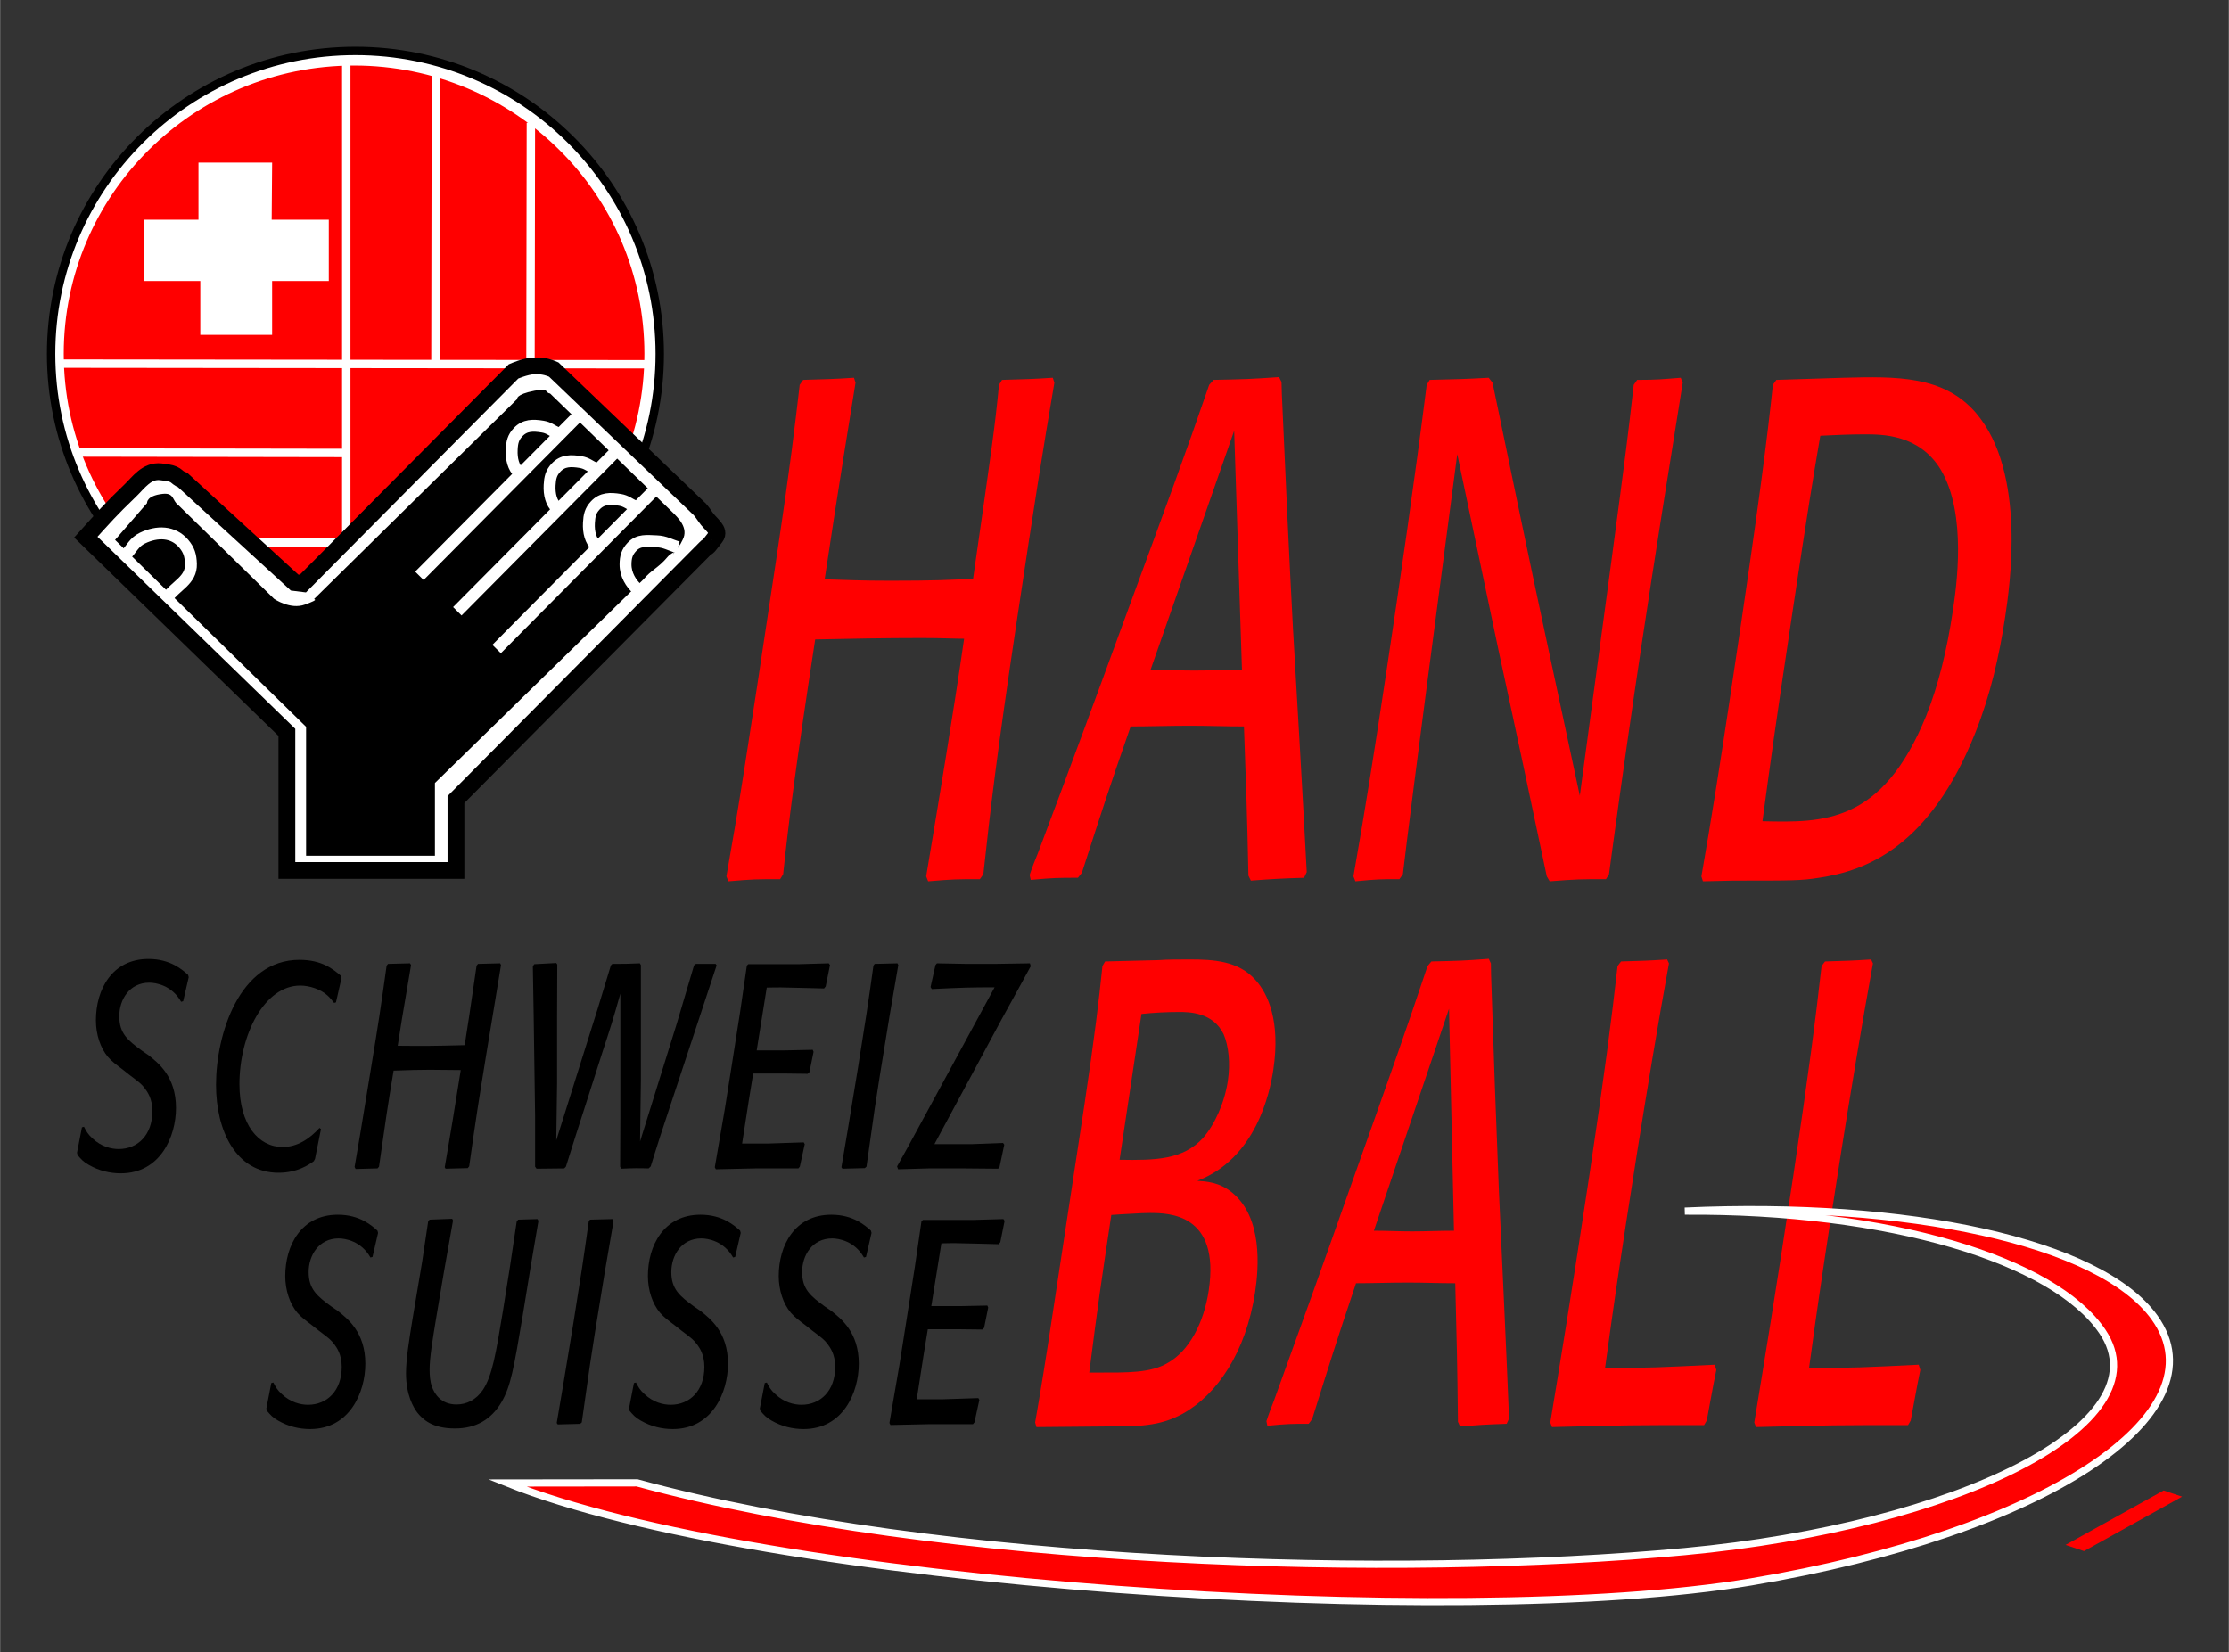
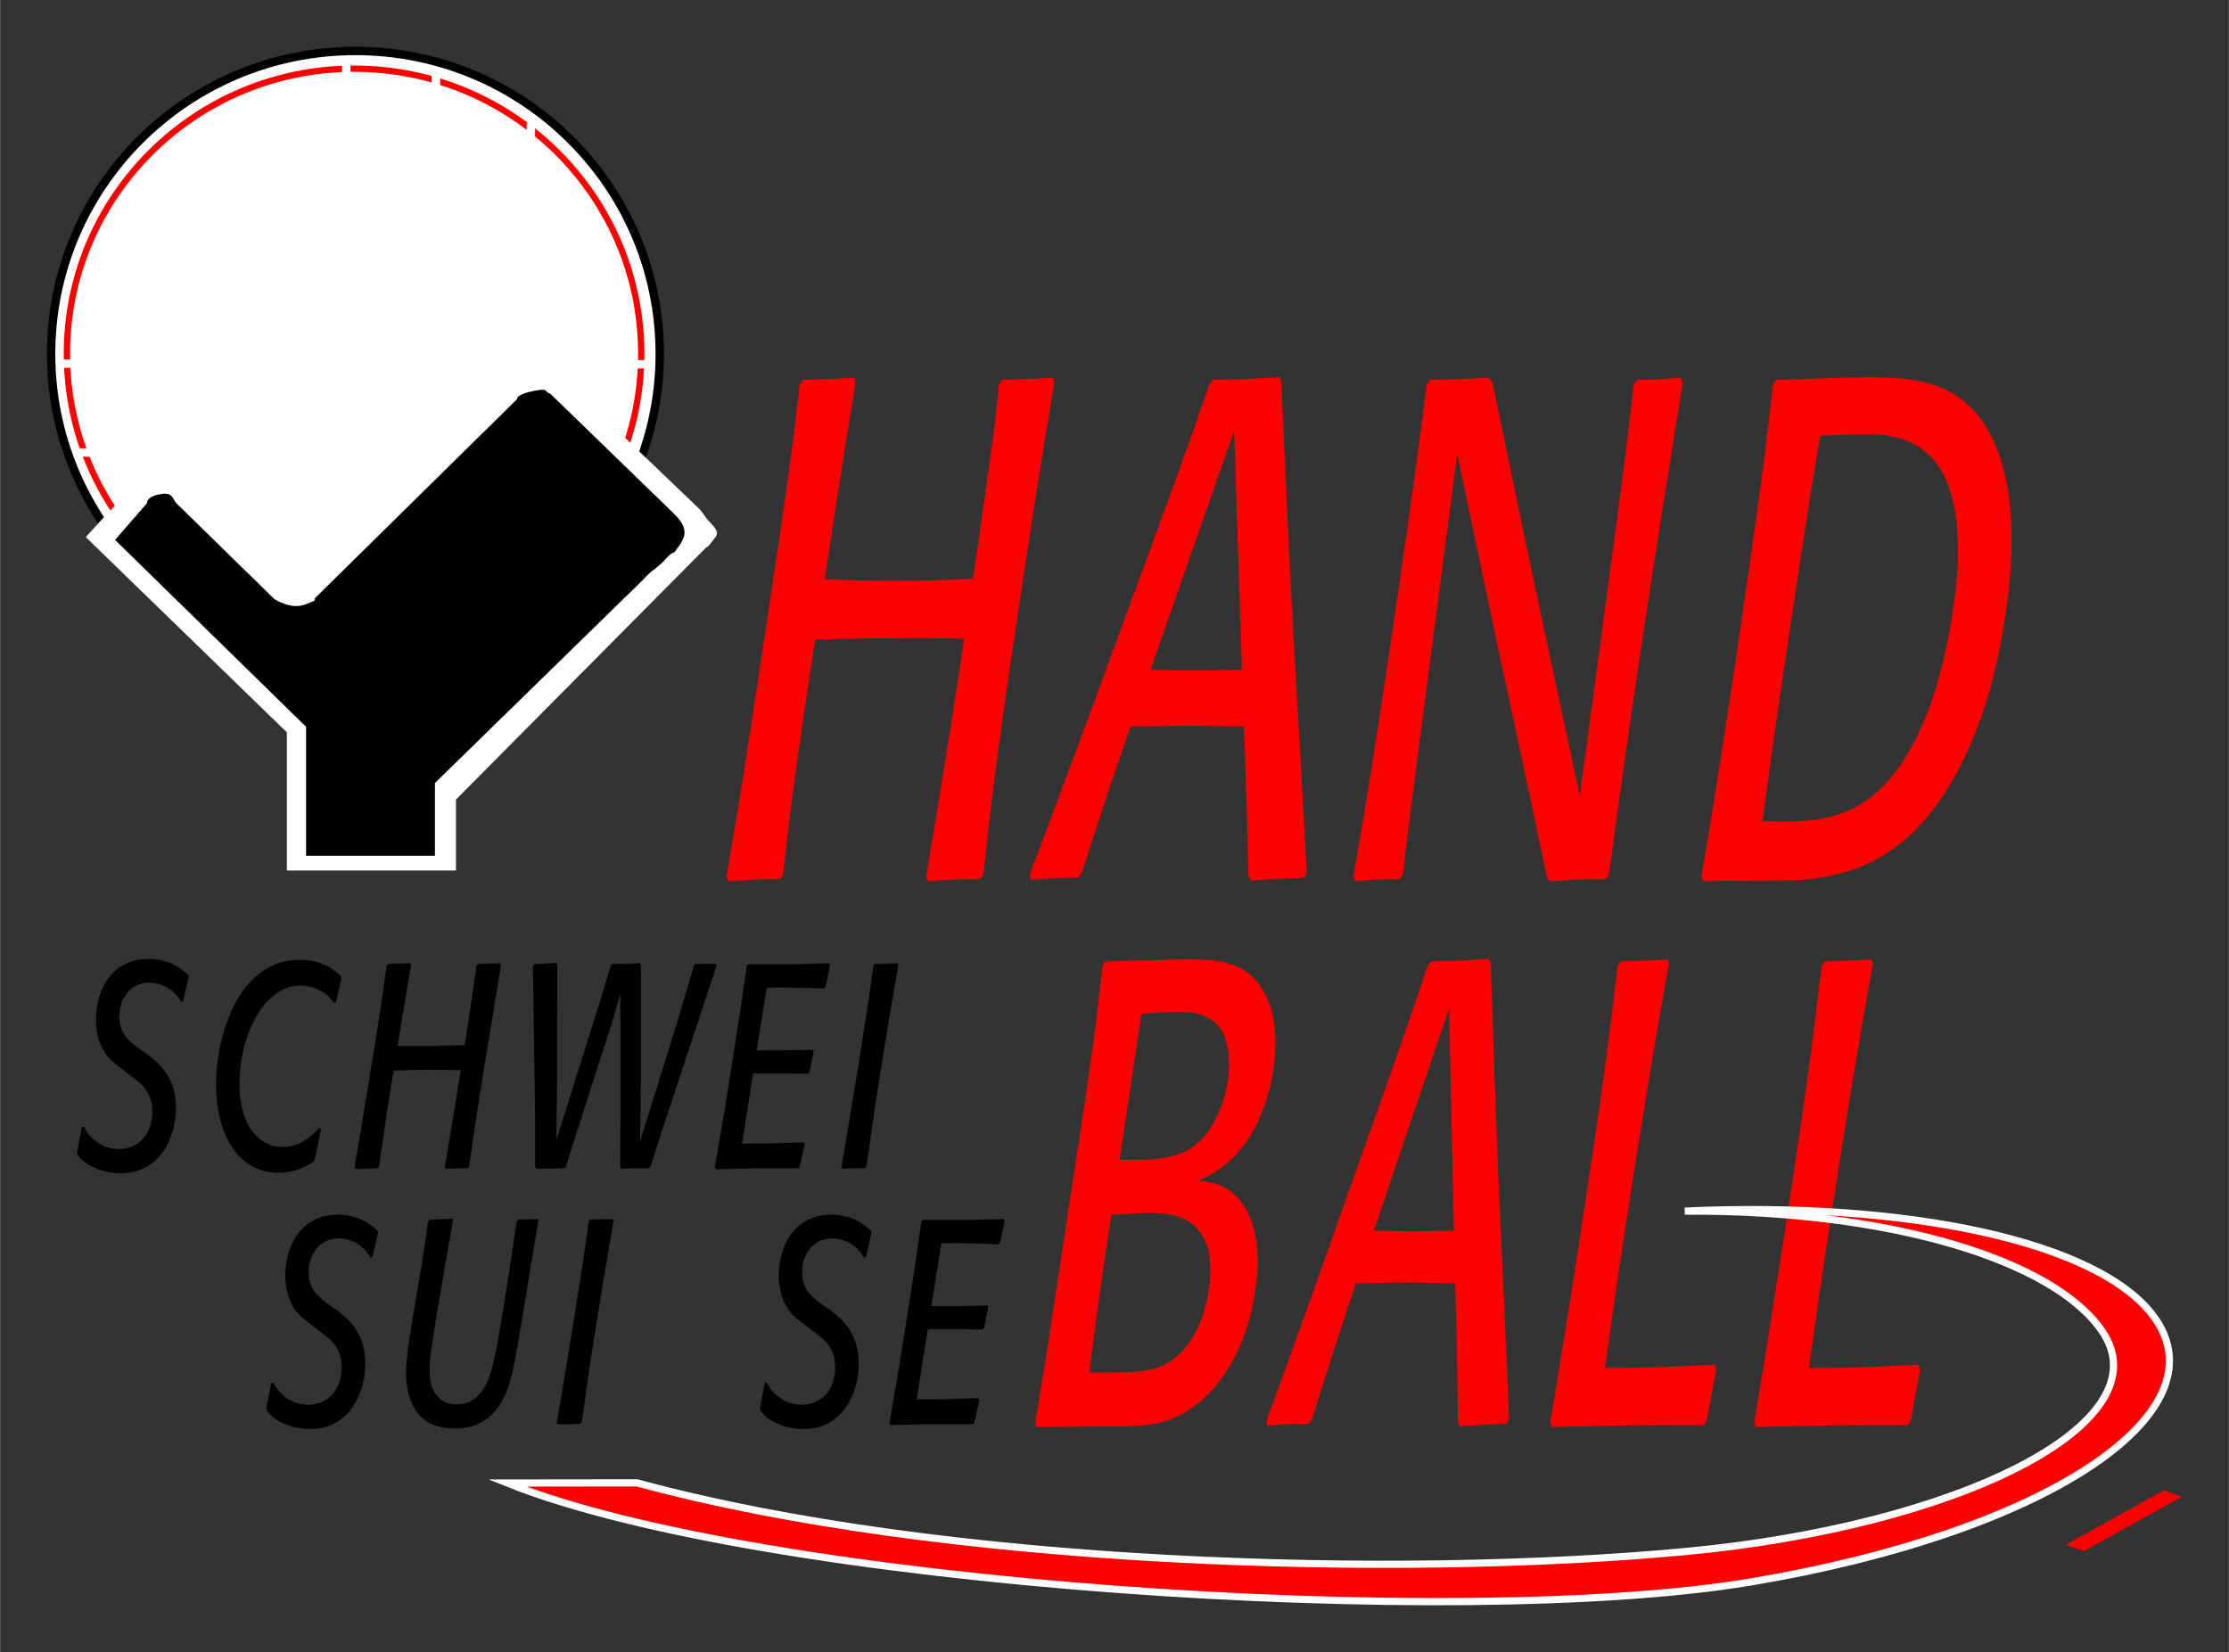
<svg xmlns="http://www.w3.org/2000/svg" version="1.0" width="1024" height="759" viewBox="-14.953 -14.953 712.698 528.328" id="svg2981">
  <rect x="-14.953" y="-14.953" width="712.698" height="528.328" fill="#333333" stroke="none" />
  <defs id="defs2983" />
  <path d="M 70.171,435.503 L 71.748,427.358 L 72.407,427.178 C 73.066,428.472 73.652,429.58 75.098,430.874 C 77.925,433.559 81.142,434.302 83.501,434.302 C 89.546,434.302 94.277,429.858 94.277,422.178 C 94.277,418.105 92.632,415.981 91.973,415.054 C 90.796,413.486 90.4,413.208 86.855,410.522 L 84.756,408.862 C 82.915,407.466 81.274,406.265 80.088,404.878 C 77.661,402.012 76.216,397.666 76.216,393.13 C 76.216,383.325 81.338,373.516 93.027,373.516 C 100.122,373.516 103.931,377.031 105.703,378.603 L 105.903,379.341 L 104.126,387.021 L 103.467,387.212 C 100.513,381.938 95.391,381.099 93.291,381.099 C 86.987,381.099 83.701,386.47 83.701,391.836 C 83.701,397.295 86.328,399.516 91.059,402.939 L 92.964,404.233 C 96.113,406.728 101.826,411.074 101.826,421.167 C 101.826,430.317 96.836,442.07 84.16,442.07 C 80.683,442.07 77.197,441.24 73.979,439.39 C 72.143,438.369 71.484,437.539 70.366,436.24 L 70.171,435.503" id="path2737" style="fill:#000000;fill-opacity:1;fill-rule:nonzero;stroke:none" />
  <path d="M 157.187,375.464 L 154.629,390.537 L 152.129,405.898 C 149.311,422.549 148.389,428.286 145.366,433.472 C 142.085,439.018 137.226,441.885 130.464,441.885 C 123.042,441.885 120.088,438.833 118.447,436.797 C 117.261,435.229 114.834,431.245 114.834,424.214 C 114.834,419.77 115.815,413.667 116.933,406.821 L 120.019,388.413 L 121.924,375.644 L 122.383,375.088 L 129.609,374.814 L 129.873,375.366 L 126.977,391.743 L 124.419,406.914 C 123.301,413.76 122.383,419.219 122.383,423.105 C 122.383,424.683 122.515,426.802 123.105,428.472 C 123.896,430.693 125.928,434.209 130.986,434.209 C 134.204,434.209 137.295,432.724 139.458,429.487 C 142.412,424.956 143.53,418.203 145.825,404.326 L 148.057,390.264 L 150.225,375.737 L 150.688,375.088 L 156.86,374.907 L 157.187,375.464" id="path2739" style="fill:#000000;fill-opacity:1;fill-rule:nonzero;stroke:none" />
  <path d="M 171.04,439.946 L 170.513,440.405 L 163.354,440.591 L 163.032,440.127 L 165.132,427.729 L 168.35,408.213 C 170.908,392.202 171.504,388.32 173.271,375.644 L 173.672,375.088 L 180.957,374.907 L 181.221,375.464 C 178.857,389.058 178.13,393.223 175.244,411.265 L 173.672,421.44 L 171.04,439.946" id="path2741" style="fill:#000000;fill-opacity:1;fill-rule:nonzero;stroke:none" />
-   <path d="M 186.142,435.503 L 187.72,427.358 L 188.379,427.178 C 189.038,428.472 189.624,429.58 191.069,430.874 C 193.896,433.559 197.114,434.302 199.473,434.302 C 205.517,434.302 210.249,429.858 210.249,422.178 C 210.249,418.105 208.603,415.981 207.949,415.054 C 206.767,413.486 206.372,413.208 202.827,410.522 L 200.727,408.862 C 198.882,407.466 197.246,406.265 196.064,404.878 C 193.633,402.012 192.187,397.666 192.187,393.13 C 192.187,383.325 197.309,373.516 208.994,373.516 C 216.094,373.516 219.902,377.031 221.675,378.603 L 221.87,379.341 L 220.098,387.021 L 219.438,387.212 C 216.484,381.938 211.367,381.099 209.267,381.099 C 202.959,381.099 199.678,386.47 199.678,391.836 C 199.678,397.295 202.3,399.516 207.031,402.939 L 208.935,404.233 C 212.085,406.728 217.798,411.074 217.798,421.167 C 217.798,430.317 212.812,442.07 200.137,442.07 C 196.655,442.07 193.169,441.24 189.951,439.39 C 188.115,438.369 187.456,437.539 186.338,436.24 L 186.142,435.503" id="path2743" style="fill:#000000;fill-opacity:1;fill-rule:nonzero;stroke:none" />
  <path d="M 227.978,435.503 L 229.551,427.358 L 230.215,427.178 C 230.864,428.472 231.455,429.58 232.905,430.874 C 235.732,433.559 238.945,434.302 241.308,434.302 C 247.353,434.302 252.08,429.858 252.08,422.178 C 252.08,418.105 250.439,415.981 249.78,415.054 C 248.603,413.486 248.203,413.208 244.658,410.522 L 242.558,408.862 C 240.723,407.466 239.072,406.265 237.895,404.878 C 235.469,402.012 234.023,397.666 234.023,393.13 C 234.023,383.325 239.141,373.516 250.83,373.516 C 257.93,373.516 261.738,377.031 263.506,378.603 L 263.701,379.341 L 261.933,387.021 L 261.274,387.212 C 258.32,381.938 253.198,381.099 251.094,381.099 C 244.785,381.099 241.509,386.47 241.509,391.836 C 241.509,397.295 244.136,399.516 248.867,402.939 L 250.771,404.233 C 253.916,406.728 259.629,411.074 259.629,421.167 C 259.629,430.317 254.643,442.07 241.968,442.07 C 238.486,442.07 235.005,441.24 231.787,439.39 C 229.951,438.369 229.292,437.539 228.174,436.24 L 227.978,435.503" id="path2745" style="fill:#000000;fill-opacity:1;fill-rule:nonzero;stroke:none" />
  <path d="M 296.606,439.946 L 296.147,440.503 L 282.49,440.503 L 269.746,440.776 L 269.424,440.127 L 272.637,421.44 L 274.932,406.914 C 277.363,391.645 277.886,388.13 279.663,375.644 L 280.122,375.181 L 296.211,375.181 L 305.864,374.907 L 306.26,375.464 L 304.883,382.305 L 304.355,382.954 C 301.992,382.856 299.629,382.856 297.261,382.768 C 290.63,382.583 289.902,382.583 286.035,382.676 L 282.812,402.749 L 292.012,402.749 L 300.742,402.568 L 301.006,403.213 L 299.697,409.692 L 299.101,410.244 L 291.352,410.151 L 281.694,410.151 L 280.322,418.569 L 278.154,432.544 L 286.426,432.544 L 297.851,432.168 L 298.183,432.724 L 296.606,439.946" id="path2747" style="fill:#000000;fill-opacity:1;fill-rule:nonzero;stroke:none" />
  <path d="M 298.345,266.225 C 290.635,266.225 290.049,266.225 281.807,266.904 L 281.172,265.322 C 285.405,239.985 289.946,212.622 293.301,189.321 C 289.946,189.321 286.348,189.092 279.648,189.092 C 268.306,189.092 255.757,189.321 245.683,189.546 C 239.092,232.524 237.251,247.681 235.439,264.639 L 234.473,266.225 C 226.47,266.225 226.03,266.225 217.925,266.904 L 217.29,265.322 C 221.196,243.154 223.076,231.621 233.354,163.081 C 237.934,132.544 239.131,121.689 240.727,108.115 L 241.841,106.533 C 249.292,106.308 251.035,106.308 258.096,105.85 L 258.584,107.436 C 256.435,120.781 253.364,139.331 248.711,170.322 C 256.245,170.547 260.283,170.776 269.736,170.776 C 283.13,170.776 289.277,170.547 296.182,170.093 C 302.339,127.114 303.081,122.143 304.463,108.115 L 305.425,106.533 C 313.32,106.308 314.477,106.308 321.675,105.85 L 322.168,107.436 C 318.437,129.38 316.157,143.628 310.215,183.213 C 303.638,227.095 301.709,243.833 299.458,264.639 L 298.345,266.225" id="path2749" style="fill:#ff0000;fill-opacity:1;fill-rule:nonzero;stroke:none" />
  <path d="M 352.92,199.272 C 357.573,199.272 362.197,199.497 366.846,199.497 C 371.797,199.497 377.07,199.272 382.158,199.272 L 379.663,122.817 L 352.92,199.272 z M 394.922,111.284 C 395.996,136.162 397.314,164.214 398.457,185.703 C 399.712,207.412 401.758,242.251 402.871,263.96 L 402.012,265.776 C 394.414,266.001 391.182,266.225 385.005,266.68 L 384.224,265.098 C 383.769,243.833 383.52,237.725 382.793,217.368 C 376.973,217.368 371.333,217.143 365.517,217.143 C 359.106,217.143 352.388,217.368 346.562,217.368 C 339.155,238.633 337.471,244.058 330.957,264.189 L 329.697,265.776 C 323.442,265.776 321.982,265.776 314.609,266.45 L 314.263,264.873 C 315.078,262.383 315.996,260.117 316.919,257.851 C 326.113,233.428 335.156,208.999 344.062,184.565 C 358.794,144.536 364.204,129.829 371.68,108.115 L 373.086,106.533 C 383.301,106.308 384.614,106.308 394.023,105.625 L 394.805,107.212 L 394.922,111.284" id="path2751" style="fill:#ff0000;fill-opacity:1;fill-rule:nonzero;stroke:none" />
  <path d="M 499.531,264.639 L 498.559,266.225 C 489.98,266.225 489.394,266.225 480.561,266.904 L 479.634,265.322 C 474.614,241.567 469.59,217.817 464.424,194.072 L 451.001,130.283 L 440.82,207.871 C 439.541,217.368 438.437,226.641 437.158,236.142 C 434.775,254.917 434.712,255.366 433.613,264.639 L 432.5,266.225 C 426.099,266.225 425.517,266.225 418.433,266.904 L 417.798,265.322 C 421.601,243.833 425,222.114 428.227,200.625 C 432.842,169.863 437.349,138.877 441.23,108.115 L 442.192,106.533 C 451.25,106.308 452.71,106.308 461.064,105.85 L 462.285,107.436 C 468.042,135.034 473.921,163.76 479.585,190 L 490.195,239.536 L 500.298,164.438 C 505.039,128.931 505.674,123.721 507.432,108.115 L 508.545,106.533 C 515.093,106.533 516.582,106.308 522.471,105.85 L 523.105,107.436 C 518.677,135.034 514.15,163.31 509.971,191.128 C 506.782,212.392 503.706,233.877 500.806,255.141 L 499.531,264.639" id="path2753" style="fill:#ff0000;fill-opacity:1;fill-rule:nonzero;stroke:none" />
  <path d="M 600.952,213.975 C 604.912,204.028 607.598,192.944 609.463,180.498 C 610.586,173.032 614.111,149.507 605.625,135.259 C 598.735,123.95 586.953,123.95 581.279,123.95 C 576.182,123.95 572.075,124.175 567.095,124.399 C 564.668,138.652 563.301,146.792 558.208,180.723 C 552.002,222.114 551.396,227.095 548.603,247.681 C 568.027,248.13 586.885,248.579 600.952,213.975 z M 529.565,266.904 L 529.077,265.322 C 532.266,247.002 534.956,230.034 538.447,206.733 C 547.91,143.628 550.117,125.083 551.933,108.115 L 553.037,106.533 L 574.531,105.85 C 591.626,105.4 606.645,105.171 616.924,117.163 C 633.135,136.162 627.641,172.808 626.216,182.309 C 624.316,194.975 621.431,207.412 616.753,219.175 C 602.241,255.82 581.88,263.511 566.699,265.776 C 560.884,266.68 558.701,266.68 539.35,266.68 L 529.565,266.904" id="path2755" style="fill:#ff0000;fill-opacity:1;fill-rule:nonzero;stroke:none" />
  <path d="M 1.343,98.227 C 1.343,44.717 44.912,1.343 98.657,1.343 C 152.402,1.343 195.976,44.717 195.976,98.227 C 195.976,151.738 152.402,195.112 98.657,195.112 C 44.912,195.112 1.343,151.738 1.343,98.227" id="path2757" style="fill:#ffffff;fill-opacity:1;fill-rule:nonzero;stroke:none" />
  <path d="M 1.343,98.227 C 1.343,44.717 44.912,1.343 98.657,1.343 C 152.402,1.343 195.976,44.717 195.976,98.227 C 195.976,151.738 152.402,195.112 98.657,195.112 C 44.912,195.112 1.343,151.738 1.343,98.227 z" id="path2759" style="fill:none;stroke:#000000;stroke-width:2.685;stroke-linecap:butt;stroke-linejoin:miter;stroke-miterlimit:10;stroke-opacity:1" />
-   <path d="M 6.391,98.174 C 6.391,47.827 47.51,7.012 98.223,7.012 C 148.945,7.012 190.058,47.827 190.058,98.174 C 190.058,148.525 148.945,189.341 98.223,189.341 C 47.51,189.341 6.391,148.525 6.391,98.174" id="path2761" style="fill:#ff0000;fill-opacity:1;fill-rule:nonzero;stroke:none" />
  <path d="M 6.391,98.174 C 6.391,47.827 47.51,7.012 98.223,7.012 C 148.945,7.012 190.058,47.827 190.058,98.174 C 190.058,148.525 148.945,189.341 98.223,189.341 C 47.51,189.341 6.391,148.525 6.391,98.174 z" id="path2763" style="fill:none;stroke:#ff0000;stroke-width:2.014;stroke-linecap:butt;stroke-linejoin:miter;stroke-miterlimit:10;stroke-opacity:1" />
  <path d="M 71.348,37.729 L 49.141,37.729 L 49.141,55.991 L 31.601,55.991 L 31.601,74.248 L 49.726,74.248 L 49.726,91.47 L 71.348,91.47 L 71.348,74.248 L 89.473,74.248 L 89.473,55.991 L 71.201,55.991 L 71.348,37.729" id="path2765" style="fill:#ffffff;fill-opacity:1;fill-rule:nonzero;stroke:none" />
  <path d="M 71.348,37.729 L 49.141,37.729 L 49.141,55.991 L 31.601,55.991 L 31.601,74.248 L 49.726,74.248 L 49.726,91.47 L 71.348,91.47 L 71.348,74.248 L 89.473,74.248 L 89.473,55.991 L 71.201,55.991 L 71.348,37.729 z" id="path2767" style="fill:none;stroke:#ffffff;stroke-width:1.343;stroke-linecap:butt;stroke-linejoin:miter;stroke-miterlimit:10;stroke-opacity:1" />
  <path d="M 94.863,158.599 L 25.596,158.599 M 94.438,129.907 L 9.98,129.766 M 192.7,101.543 L 4.424,101.343 M 154.766,24.311 L 154.639,101.343 M 124.394,8.266 L 124.248,100.747 M 95.732,4.873 L 95.732,192.168" id="path2769" style="fill:none;stroke:#ffffff;stroke-width:2.685;stroke-linecap:butt;stroke-linejoin:miter;stroke-miterlimit:10;stroke-opacity:1" />
  <path d="M 12.446,156.826 L 76.738,219.263 L 76.738,263.433 L 130.806,263.433 L 130.806,240.757 L 210.591,160.361 C 211.841,158.989 210.005,161.841 213.799,156.826 C 215.503,154.585 212.114,152.72 210.591,150.351 C 209.966,149.39 209.546,148.891 208.838,147.993 L 162.08,103.232 C 159.736,102.226 158.193,101.963 155.644,102.056 C 153.047,102.153 149.219,103.823 149.219,103.823 L 81.855,171.675 L 79.189,171.343 L 43.428,138.569 C 40.693,137.539 42.256,136.509 36.416,135.923 C 31.88,135.464 29.448,139.248 26.474,142.104 C 20.337,147.993 18.291,150.351 12.446,156.826" id="path2771" style="fill:#ffffff;fill-opacity:1;fill-rule:nonzero;stroke:none" />
-   <path d="M 12.446,156.826 L 76.738,219.263 L 76.738,263.433 L 130.806,263.433 L 130.806,240.757 L 210.591,160.361 C 211.841,158.989 210.005,161.841 213.799,156.826 C 215.503,154.585 212.114,152.72 210.591,150.351 C 209.966,149.39 209.546,148.891 208.838,147.993 L 162.08,103.232 C 159.736,102.226 158.193,101.963 155.644,102.056 C 153.047,102.153 149.219,103.823 149.219,103.823 L 81.855,171.675 L 79.189,171.343 L 43.428,138.569 C 40.693,137.539 42.256,136.509 36.416,135.923 C 31.88,135.464 29.448,139.248 26.474,142.104 C 20.337,147.993 18.291,150.351 12.446,156.826 z" id="path2773" style="fill:none;stroke:#000000;stroke-width:5.375;stroke-linecap:butt;stroke-linejoin:miter;stroke-miterlimit:10;stroke-opacity:1" />
  <path d="M 21.797,157.71 L 82.881,217.49 L 82.881,258.721 L 124.082,258.721 L 124.082,235.459 L 190.718,170.376 C 193.428,167.153 195.391,166.841 198.608,163.017 C 199.238,162.261 200.654,161.538 200.654,161.538 C 200.654,161.538 199.189,163.896 201.816,160.068 C 203.491,157.641 201.606,160.854 203.281,157.71 C 205.327,153.887 201.816,150.644 200.068,148.882 L 160.908,110.893 C 158.965,110.542 160.85,109.062 155.937,110.005 C 149.8,111.186 150.386,112.656 150.386,112.656 L 85.796,176.265 C 84.521,177.095 88.076,176.328 82.519,178.393 C 77.827,180.132 72.651,176.558 72.651,176.558 L 41.963,146.523 C 40.029,145.146 40.781,142.563 36.992,142.993 C 31.733,143.579 32.026,145.933 32.026,145.933 L 21.797,157.71" id="path2775" style="fill:#000000;fill-opacity:1;fill-rule:evenodd;stroke:none" />
-   <path d="M 188.672,173.32 C 186.87,171.66 185.005,168.882 185.034,165.517 C 185.054,163.193 185.488,161.611 187.08,159.927 C 189.253,157.622 191.821,158.047 194.971,158.159 C 197.744,158.257 199.145,159.321 201.816,160.068 M 175.664,159.629 C 173.872,157.969 173.164,155.278 173.33,152.261 C 173.447,149.941 173.784,148.354 175.371,146.67 C 177.539,144.365 180.151,144.38 183.262,144.902 C 185.225,145.229 186.113,146.157 187.939,146.963 M 143.808,192.612 L 194.512,141.514 M 163.096,147.549 C 161.304,145.893 160.6,143.198 160.762,140.19 C 160.884,137.871 161.23,136.289 162.803,134.6 C 164.961,132.28 167.583,132.314 170.698,132.827 C 172.661,133.149 173.545,134.087 175.371,134.892 M 131.245,180.532 L 181.65,129.731 M 150.972,136.216 C 149.175,134.556 148.491,131.865 148.633,128.852 C 148.735,126.528 149.092,124.941 150.679,123.257 C 152.851,120.952 155.459,120.981 158.569,121.494 C 160.537,121.811 161.421,122.749 163.242,123.55 M 119.116,169.199 L 169.385,118.545 M 25.01,162.72 C 27.178,160.537 27.803,158.457 30.566,157.124 C 35.234,154.873 40.351,154.927 43.721,158.891 C 45.454,160.933 45.967,162.681 46.055,165.371 C 46.23,170.718 41.24,172.197 38.164,176.558" id="path2777" style="fill:none;stroke:#ffffff;stroke-width:3.806;stroke-linecap:butt;stroke-linejoin:miter;stroke-miterlimit:10;stroke-opacity:1" />
  <path d="M 9.624,353.716 L 11.201,345.571 L 11.86,345.391 C 12.51,346.684 13.105,347.793 14.551,349.087 C 17.378,351.772 20.596,352.515 22.954,352.515 C 28.999,352.515 33.73,348.071 33.73,340.391 C 33.73,336.318 32.085,334.194 31.426,333.266 C 30.244,331.694 29.853,331.421 26.308,328.735 L 24.209,327.065 C 22.363,325.679 20.723,324.477 19.541,323.086 C 17.109,320.224 15.669,315.874 15.669,311.343 C 15.669,301.538 20.791,291.728 32.475,291.728 C 39.57,291.728 43.379,295.244 45.156,296.816 L 45.351,297.554 L 43.579,305.234 L 42.92,305.425 C 39.966,300.151 34.844,299.311 32.739,299.311 C 26.435,299.311 23.149,304.678 23.149,310.044 C 23.149,315.508 25.781,317.729 30.508,321.147 L 32.417,322.446 C 35.566,324.941 41.279,329.287 41.279,339.37 C 41.279,348.53 36.284,360.283 23.613,360.283 C 20.127,360.283 16.65,359.453 13.432,357.598 C 11.597,356.582 10.937,355.747 9.819,354.453 L 9.624,353.716" id="path2779" style="fill:#000000;fill-opacity:1;fill-rule:nonzero;stroke:none" />
  <path d="M 85.737,355.654 L 85.347,356.391 C 83.701,357.598 80.024,360.098 74.048,360.098 C 60.454,360.098 54.082,346.684 54.082,331.973 C 54.082,315.874 61.504,292.007 80.752,292.007 C 88.037,292.007 91.582,295.058 94.014,297.095 L 94.209,297.837 L 92.436,305.605 L 91.846,305.791 C 91.186,304.961 90.532,304.126 89.805,303.476 C 87.641,301.445 84.033,300.234 81.011,300.234 C 69.521,300.234 61.572,315.972 61.572,331.782 C 61.572,344.741 67.676,351.865 75.361,351.865 C 80.088,351.865 83.965,349.272 87.182,345.757 L 87.641,346.128 L 85.737,355.654" id="path2781" style="fill:#000000;fill-opacity:1;fill-rule:nonzero;stroke:none" />
  <path d="M 140.425,322.72 C 137.861,338.54 137.207,342.612 135.039,358.061 L 134.575,358.618 L 127.485,358.804 L 127.222,358.34 C 129.521,344.834 129.844,342.983 132.344,327.256 C 129.058,327.256 125.776,327.163 122.49,327.163 C 118.555,327.163 116.186,327.256 110.869,327.436 C 108.896,339.282 108.306,343.349 106.206,358.149 L 105.752,358.706 L 98.721,358.896 L 98.393,358.242 L 100.298,347.051 L 103.516,327.436 C 106.206,311.064 106.733,307.456 108.638,293.857 L 109.092,293.301 L 116.123,293.12 L 116.45,293.667 L 113.496,311.157 L 112.183,319.487 C 120.654,319.57 123.017,319.57 133.594,319.297 L 135.102,309.585 L 137.402,293.857 L 137.861,293.301 L 144.951,293.12 L 145.215,293.667 L 142.92,307.641 L 140.425,322.72" id="path2783" style="fill:#000000;fill-opacity:1;fill-rule:nonzero;stroke:none" />
  <path d="M 199.59,337.895 C 198.413,341.499 197.226,345.015 196.113,348.442 C 195.063,351.675 194.072,354.917 193.091,358.061 L 192.432,358.706 C 188.955,358.618 187.641,358.618 183.638,358.804 L 183.306,358.149 L 183.374,342.519 L 183.374,302.827 C 180.879,311.709 180.283,313.467 177.593,321.704 L 172.207,338.54 C 169.512,346.865 168.725,349.36 165.967,358.149 L 165.439,358.706 L 156.582,358.804 L 156.113,358.149 L 156.113,341.782 L 155.659,309.858 L 155.395,294.038 L 155.854,293.393 L 162.886,293.022 L 163.208,293.486 L 163.144,310.141 L 163.144,331.421 L 162.886,349.736 L 176.216,307.363 L 180.351,293.765 L 180.81,293.301 C 184.687,293.301 185.542,293.301 189.609,293.12 L 189.941,293.667 L 189.941,309.678 L 189.941,330.679 L 189.678,350.102 L 201.435,312.358 L 206.943,293.765 L 207.539,293.301 L 213.843,293.301 L 214.17,293.765 L 208.13,312.085 L 199.59,337.895" id="path2785" style="fill:#000000;fill-opacity:1;fill-rule:nonzero;stroke:none" />
  <path d="M 240.771,358.149 L 240.308,358.706 L 226.65,358.706 L 213.911,358.989 L 213.579,358.34 L 216.797,339.653 L 219.097,325.127 C 221.528,309.858 222.051,306.343 223.828,293.857 L 224.287,293.393 L 240.376,293.393 L 250.029,293.12 L 250.42,293.667 L 249.043,300.517 L 248.516,301.162 C 246.152,301.069 243.794,301.069 241.426,300.981 C 234.795,300.796 234.072,300.796 230.195,300.889 L 226.977,320.962 L 236.177,320.962 L 244.902,320.781 L 245.166,321.426 L 243.852,327.905 L 243.266,328.457 L 235.517,328.359 L 225.859,328.359 L 224.482,336.782 L 222.314,350.757 L 230.591,350.757 L 242.016,350.381 L 242.344,350.937 L 240.771,358.149" id="path2787" style="fill:#000000;fill-opacity:1;fill-rule:nonzero;stroke:none" />
  <path d="M 262.085,358.149 L 261.553,358.618 L 254.399,358.804 L 254.072,358.34 L 256.172,345.937 L 259.385,326.421 C 261.953,310.415 262.544,306.528 264.311,293.857 L 264.707,293.301 L 271.997,293.12 L 272.261,293.667 C 269.897,307.266 269.18,311.435 266.284,329.477 L 264.707,339.653 L 262.085,358.149" id="path2789" style="fill:#000000;fill-opacity:1;fill-rule:nonzero;stroke:none" />
-   <path d="M 304.639,358.242 L 304.175,358.804 L 293.271,358.706 L 282.041,358.706 L 272.192,358.989 L 271.87,358.061 C 274.492,353.345 275.019,352.515 279.35,344.463 L 303.057,300.796 C 295.439,300.796 292.554,300.889 282.964,301.352 L 282.573,300.698 L 284.15,293.667 L 284.609,293.12 L 294.263,293.301 L 303.057,293.301 L 314.355,293.12 L 314.619,294.038 C 313.306,296.445 306.738,308.476 305.229,311.157 L 283.818,350.937 L 296.035,350.937 L 305.757,350.566 L 306.147,351.118 L 304.639,358.242" id="path2791" style="fill:#000000;fill-opacity:1;fill-rule:nonzero;stroke:none" />
  <path d="M 343.022,355.952 C 354.453,356.162 363.281,355.952 369.673,349.018 C 373.516,344.609 376.592,337.681 377.637,330.747 C 378.486,325.078 377.905,319.614 376.308,315.835 C 372.91,308.686 365.019,308.686 362.085,308.686 C 358.008,308.686 354.028,308.901 350.019,309.321 L 343.022,355.952 z M 340.376,373.594 C 336.777,397.544 336.25,401.113 333.325,424.009 L 335.742,424.009 C 345.303,424.009 353.037,424.214 358.516,420.859 C 365.195,417.075 369.961,408.257 371.533,397.749 C 375.22,373.179 358.818,372.964 352.705,372.964 C 351.553,372.964 350.41,372.964 343.462,373.384 L 340.376,373.594 z M 316.435,441.44 L 316.02,439.971 C 317.783,429.888 319.365,420.224 322.236,401.113 C 323.589,392.08 330.303,348.179 331.782,338.31 C 335.088,316.25 336.406,304.912 337.539,293.984 L 338.398,292.519 L 355.527,292.099 C 358.11,291.885 362.06,291.885 365.498,291.885 C 373.017,291.885 380.981,292.309 386.435,298.398 C 390.488,302.812 394.512,311.631 392.183,327.178 C 391.084,334.526 386.66,355.532 367.876,362.676 C 370.776,362.881 374.946,363.096 379.028,366.45 C 388.789,374.438 387.544,390.395 386.377,398.174 C 383.476,417.495 374.17,431.147 363.061,437.241 C 355.713,441.235 348.955,441.235 338.891,441.235 L 316.435,441.44" id="path2793" style="fill:#ff0000;fill-opacity:1;fill-rule:nonzero;stroke:none" />
  <path d="M 424.341,378.638 C 428.418,378.638 432.466,378.848 436.543,378.848 C 440.874,378.848 445.488,378.638 449.951,378.638 L 448.369,307.641 L 424.341,378.638 z M 461.821,296.929 C 462.558,320.034 463.501,346.079 464.326,366.03 C 465.254,386.196 466.772,418.545 467.568,438.711 L 466.802,440.391 C 460.151,440.6 457.314,440.81 451.899,441.235 L 451.225,439.761 C 451.006,420.015 450.835,414.346 450.361,395.439 C 445.264,395.439 440.327,395.229 435.229,395.229 C 429.629,395.229 423.73,395.439 418.633,395.439 C 411.982,415.181 410.459,420.224 404.595,438.921 L 403.486,440.391 C 398.008,440.391 396.733,440.391 390.273,441.02 L 389.98,439.546 C 390.713,437.241 391.533,435.141 392.358,433.042 C 400.596,410.356 408.716,387.671 416.704,364.98 C 429.932,327.808 434.775,314.15 441.499,293.984 L 442.734,292.519 C 451.684,292.309 452.837,292.309 461.084,291.68 L 461.758,293.149 L 461.821,296.929" id="path2795" style="fill:#ff0000;fill-opacity:1;fill-rule:nonzero;stroke:none" />
  <path d="M 533.848,423.169 C 532.427,430.102 531.958,433.247 530.791,439.341 L 529.932,440.81 C 507.256,440.81 505.342,440.81 481.299,441.44 L 480.757,439.971 C 483.564,422.959 487.724,397.749 493.237,360.996 C 498.091,328.647 500.386,310.796 502.266,293.984 L 503.379,292.519 C 510.293,292.309 511.567,292.309 518.125,291.885 L 518.701,293.149 C 511.533,332.427 503.974,382.842 503.218,387.881 C 500.791,404.048 499.629,412.661 498.271,422.539 C 512.412,422.539 516.269,422.324 533.34,421.489 L 533.848,423.169" id="path2797" style="fill:#ff0000;fill-opacity:1;fill-rule:nonzero;stroke:none" />
  <path d="M 599.077,423.169 C 597.656,430.102 597.187,433.247 596.02,439.341 L 595.161,440.81 C 572.485,440.81 570.566,440.81 546.528,441.44 L 545.986,439.971 C 548.789,422.959 552.954,397.749 558.467,360.996 C 563.32,328.647 565.615,310.796 567.5,293.984 L 568.608,292.519 C 575.517,292.309 576.797,292.309 583.354,291.885 L 583.931,293.149 C 576.763,332.427 569.199,382.842 568.447,387.881 C 566.02,404.048 564.853,412.661 563.501,422.539 C 577.641,422.539 581.499,422.324 598.564,421.489 L 599.077,423.169" id="path2799" style="fill:#ff0000;fill-opacity:1;fill-rule:nonzero;stroke:none" />
  <path d="M 682.793,463.682 L 676.88,461.709 L 645.508,479.131 L 651.421,481.108 L 682.793,463.682" id="path2801" style="fill:#ff0000;fill-opacity:1;fill-rule:nonzero;stroke:none" />
  <path d="M 188.716,459.272 C 286.367,485.83 431.567,489.853 523.755,481.26 C 611.172,473.105 677.104,440.405 657.349,410.947 C 641.933,387.964 589.014,371.929 523.774,372.368 C 594.814,369.145 656.538,382.046 673.994,406.431 C 696.186,437.441 638.398,475.283 544.922,490.957 C 451.445,506.626 228.877,492.056 147.187,459.321 L 188.716,459.272" id="path2803" style="fill:#ff0000;fill-opacity:1;fill-rule:nonzero;stroke:none" />
  <path d="M 188.716,459.272 C 286.367,485.83 431.567,489.853 523.755,481.26 C 611.172,473.105 677.104,440.405 657.349,410.947 C 641.933,387.964 589.014,371.929 523.774,372.368 C 594.814,369.145 656.538,382.046 673.994,406.431 C 696.186,437.441 638.398,475.283 544.922,490.957 C 451.445,506.626 228.877,492.056 147.187,459.321 L 188.716,459.272 z" id="path2805" style="fill:none;stroke:#ffffff;stroke-width:2.297;stroke-linecap:butt;stroke-linejoin:miter;stroke-miterlimit:10;stroke-opacity:1" />
</svg>